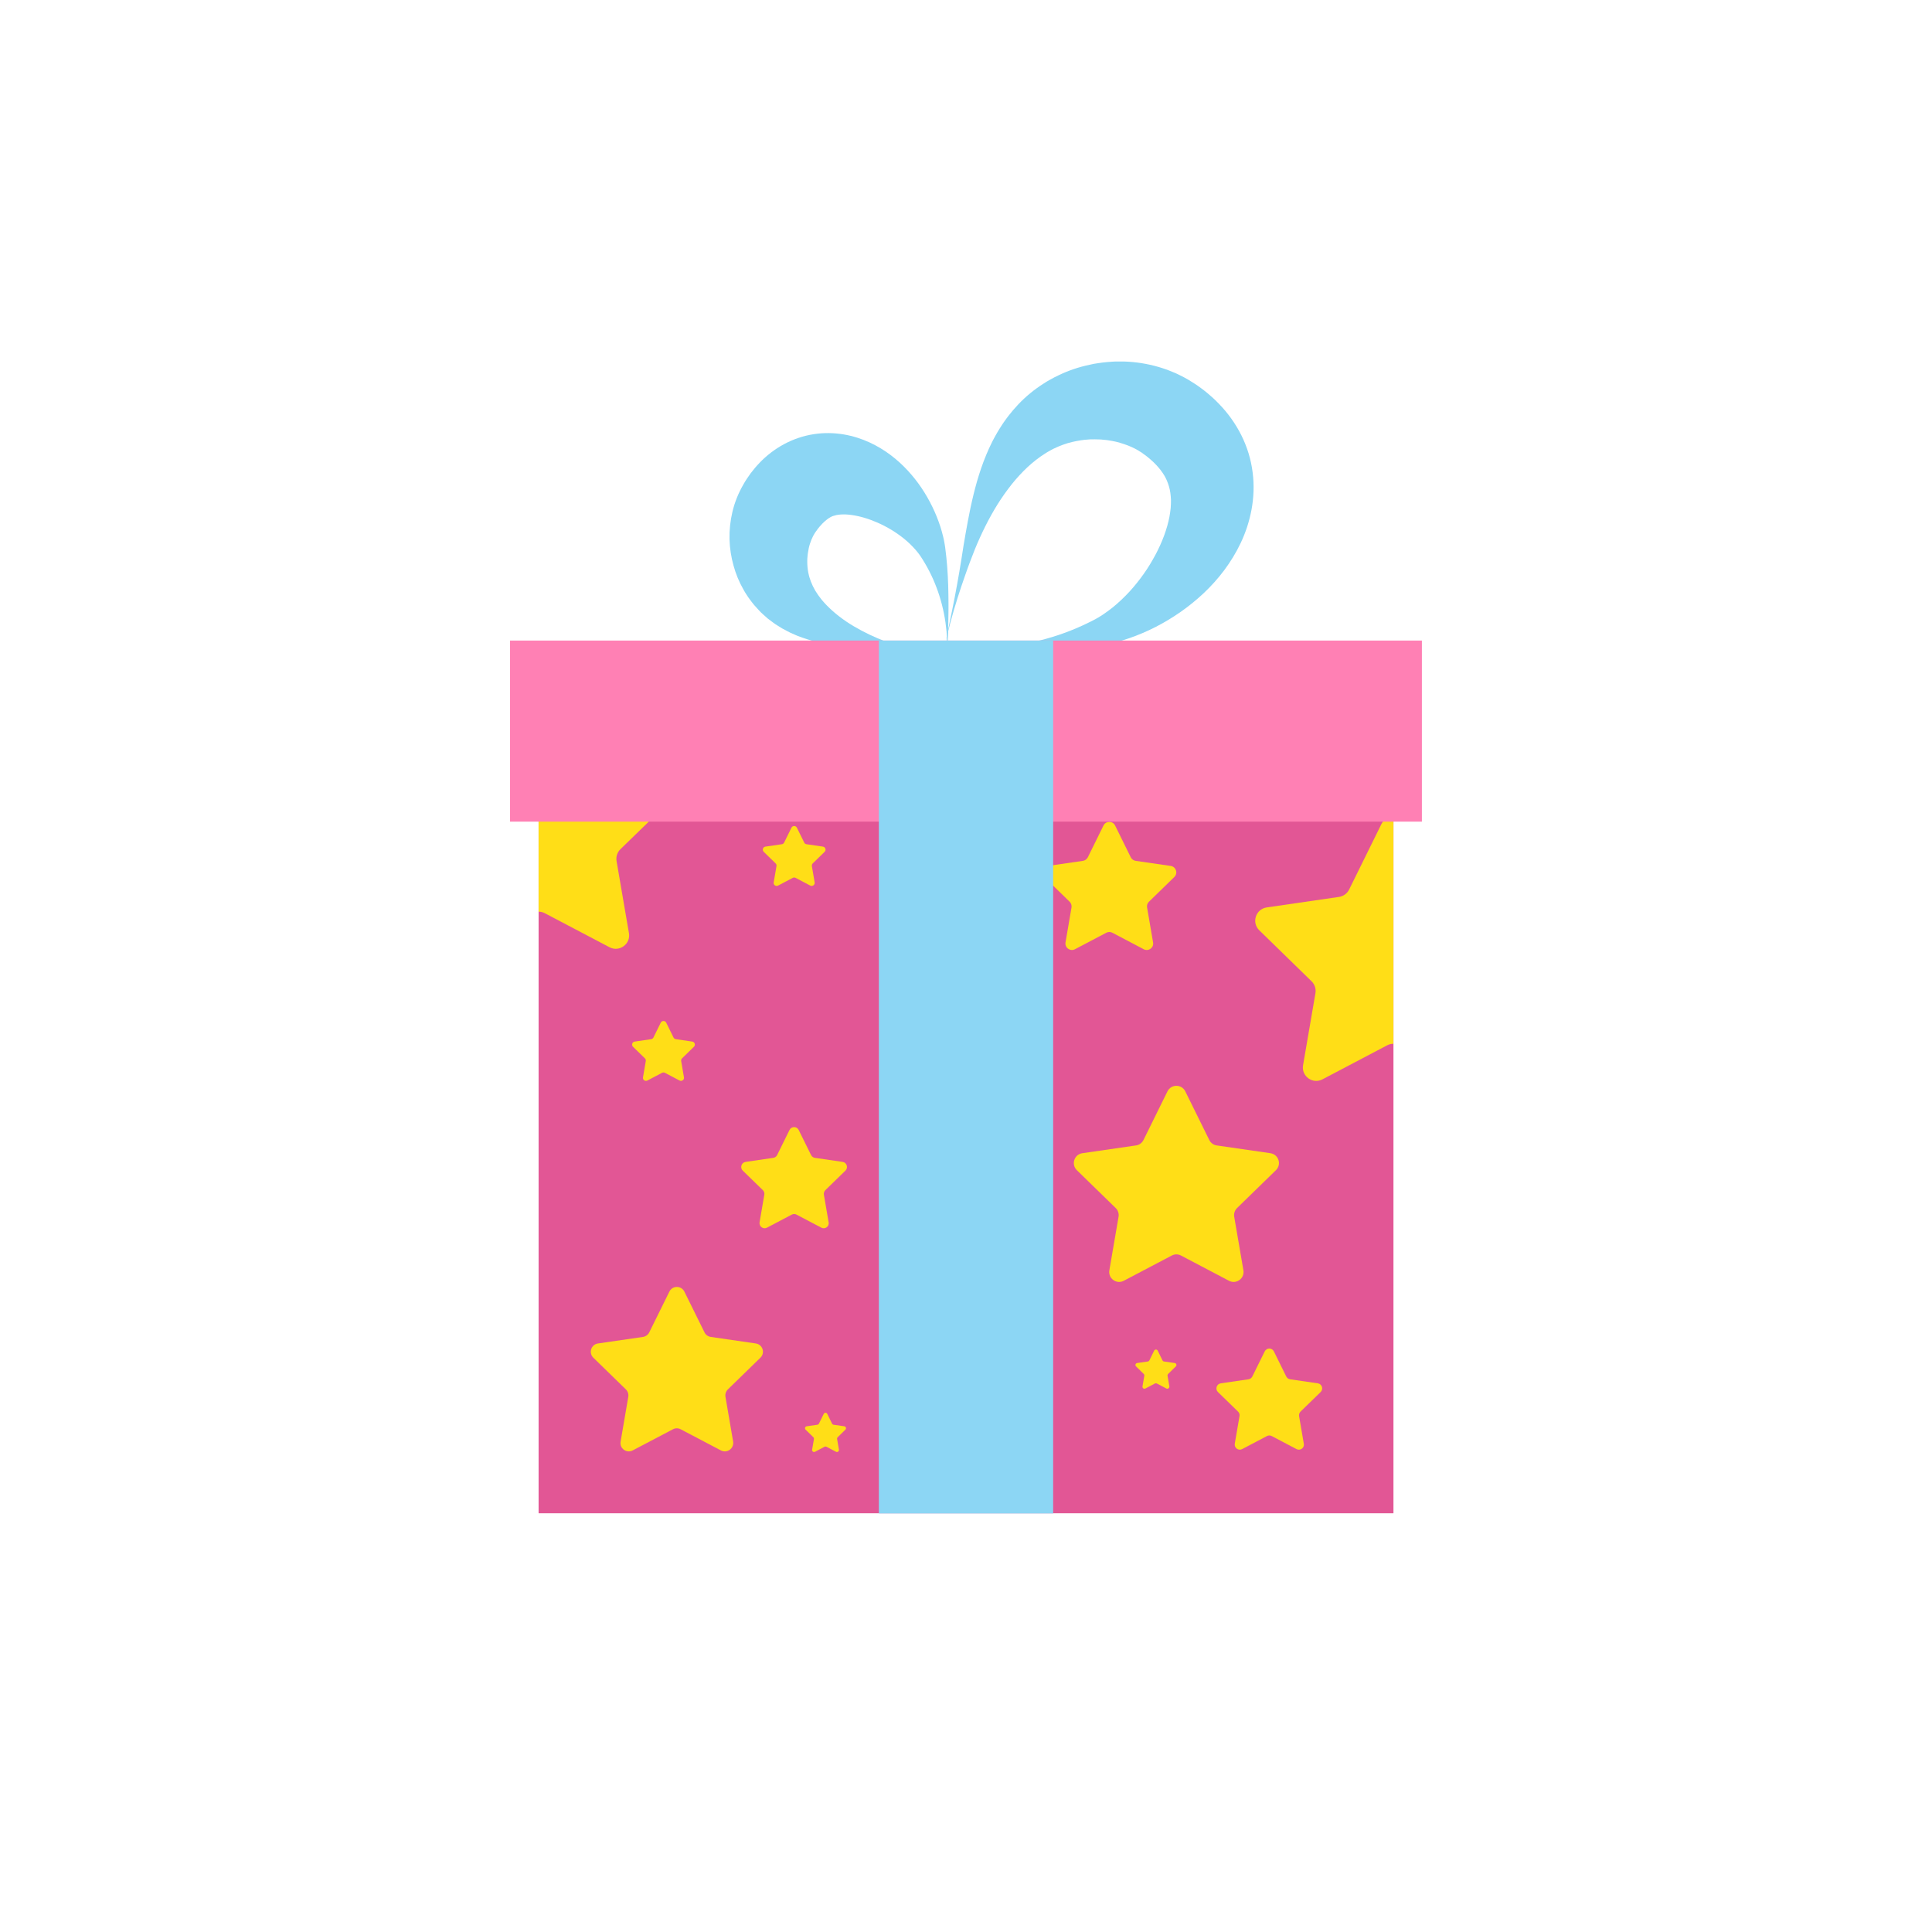
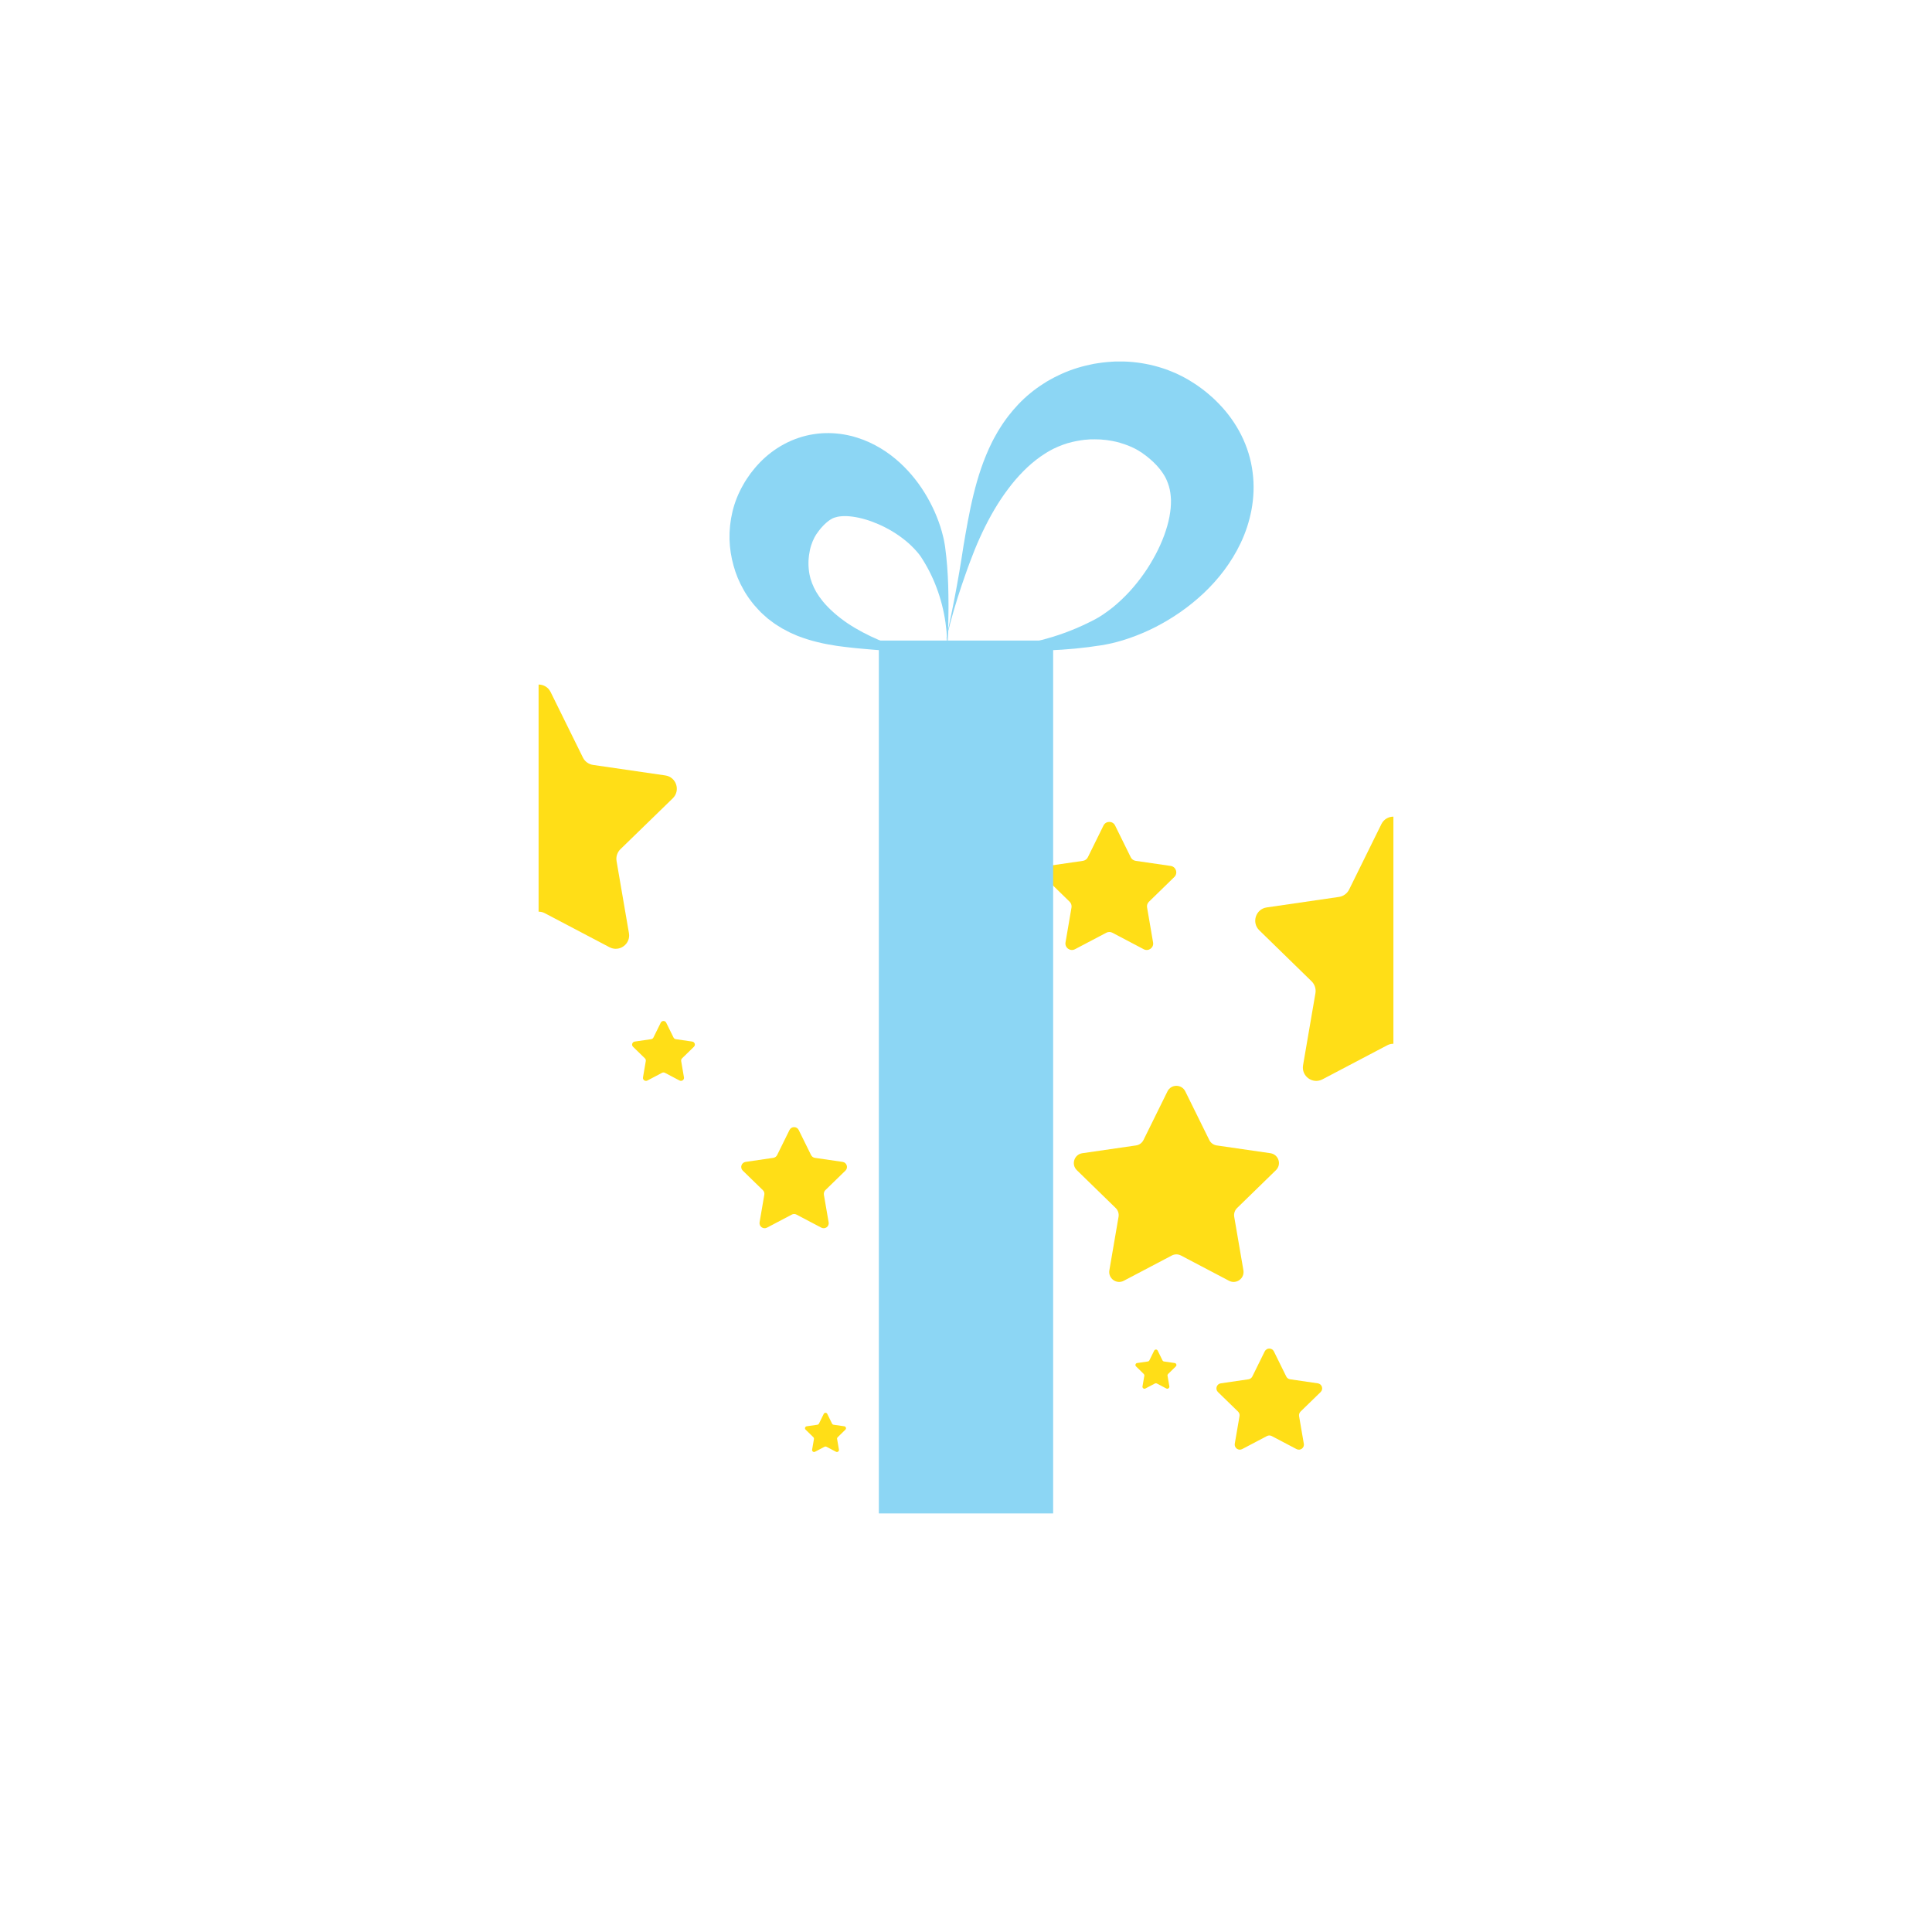
<svg xmlns="http://www.w3.org/2000/svg" version="1.1" id="Capa_1" x="0px" y="0px" viewBox="0 0 3873 3873" style="enable-background:new 0 0 3873 3873;" xml:space="preserve">
  <style type="text/css">
	.st0{fill:#E25695;}
	.st1{fill:#FFDE17;}
	.st2{fill:#8CD6F4;}
	.st3{fill:#FF80B4;}
</style>
  <g>
-     <rect x="1079.7" y="1319.9" class="st0" width="1713.7" height="1713.7" />
    <path class="st1" d="M1243.7,1702.4c-6.3,6.2-9.2,15-7.7,23.8l24.8,144.4c3.8,21.9-19.2,38.6-38.9,28.3l-129.7-68.2   c-3.9-2.1-8.2-3.1-12.5-3.1v-455.3c9.6,0,19.1,5,24.1,15l64.8,131.4c3.9,7.9,11.5,13.4,20.2,14.7l145,21.1   c22,3.2,30.8,30.3,14.9,45.8L1243.7,1702.4z" />
    <path class="st1" d="M2793.3,1637.1v455.3c-4.3,0-8.6,1-12.5,3.1l-129.7,68.2c-19.7,10.4-42.7-6.4-38.9-28.3L2637,1991   c1.5-8.7-1.4-17.6-7.7-23.8l-104.9-102.3c-15.9-15.5-7.1-42.6,14.9-45.8l145-21.1c8.7-1.3,16.3-6.8,20.2-14.7l64.8-131.4   C2774.2,1642.1,2783.7,1637.1,2793.3,1637.1z" />
-     <path class="st1" d="M1445.2,2907.6l-80.7-42.4c-4.9-2.6-10.7-2.6-15.5,0l-80.7,42.4c-12.3,6.4-26.6-4-24.2-17.6l15.4-89.9   c0.9-5.4-0.9-10.9-4.8-14.8l-65.3-63.6c-9.9-9.7-4.4-26.5,9.3-28.5l90.2-13.1c5.4-0.8,10.1-4.2,12.6-9.1l40.4-81.8   c6.1-12.4,23.8-12.4,30,0l40.4,81.8c2.4,4.9,7.1,8.3,12.6,9.1l90.2,13.1c13.7,2,19.2,18.8,9.3,28.5l-65.3,63.6   c-3.9,3.8-5.7,9.4-4.8,14.8l15.4,89.9C1471.8,2903.6,1457.5,2914,1445.2,2907.6z" />
    <path class="st1" d="M1646.4,2461l-49.6-26.1c-3-1.6-6.6-1.6-9.6,0l-49.6,26.1c-7.5,4-16.3-2.4-14.9-10.8l9.5-55.3   c0.6-3.3-0.5-6.7-3-9.1l-40.2-39.1c-6.1-5.9-2.7-16.3,5.7-17.5l55.5-8.1c3.3-0.5,6.2-2.6,7.7-5.6l24.8-50.3   c3.8-7.6,14.7-7.6,18.4,0l24.8,50.3c1.5,3,4.4,5.1,7.7,5.6l55.5,8.1c8.4,1.2,11.8,11.6,5.7,17.5l-40.2,39.1c-2.4,2.4-3.5,5.8-3,9.1   l9.5,55.3C1662.8,2458.6,1654,2465,1646.4,2461z" />
    <path class="st1" d="M2599,2904.9l-49.6-26.1c-3-1.6-6.6-1.6-9.6,0l-49.6,26.1c-7.5,4-16.3-2.4-14.9-10.8l9.5-55.3   c0.6-3.3-0.5-6.7-3-9.1l-40.2-39.1c-6.1-5.9-2.7-16.3,5.7-17.5l55.5-8.1c3.3-0.5,6.2-2.6,7.7-5.6l24.8-50.3   c3.8-7.6,14.7-7.6,18.4,0l24.8,50.3c1.5,3,4.4,5.1,7.7,5.6l55.5,8.1c8.4,1.2,11.8,11.6,5.7,17.5l-40.2,39.1c-2.4,2.4-3.5,5.8-3,9.1   l9.5,55.3C2615.3,2902.5,2606.5,2908.9,2599,2904.9z" />
    <path class="st1" d="M2463.7,2567.5l-96.2-50.6c-5.8-3.1-12.7-3.1-18.5,0l-96.2,50.6c-14.6,7.7-31.7-4.7-28.9-21l18.4-107.2   c1.1-6.5-1-13.1-5.7-17.6l-77.9-75.9c-11.8-11.5-5.3-31.6,11-34l107.6-15.6c6.5-0.9,12.1-5,15-10.9l48.1-97.5   c7.3-14.8,28.4-14.8,35.7,0l48.1,97.5c2.9,5.9,8.5,10,15,10.9l107.6,15.6c16.3,2.4,22.9,22.4,11,34l-77.9,75.9   c-4.7,4.6-6.8,11.2-5.7,17.6l18.4,107.2C2495.4,2562.8,2478.3,2575.2,2463.7,2567.5z" />
    <path class="st1" d="M2292.8,1902.9l-62.9-33.1c-3.8-2-8.3-2-12.1,0l-62.9,33.1c-9.5,5-20.7-3.1-18.9-13.7l12-70   c0.7-4.2-0.7-8.5-3.7-11.5l-50.9-49.6c-7.7-7.5-3.5-20.7,7.2-22.2l70.3-10.2c4.2-0.6,7.9-3.3,9.8-7.1l31.4-63.7   c4.8-9.7,18.6-9.7,23.3,0l31.4,63.7c1.9,3.8,5.6,6.5,9.8,7.1l70.3,10.2c10.7,1.6,14.9,14.7,7.2,22.2l-50.9,49.6   c-3.1,3-4.5,7.3-3.7,11.5l12,70C2313.5,1899.8,2302.3,1907.9,2292.8,1902.9z" />
    <path class="st1" d="M1675.9,2910.3l-19.2-10.1c-1.2-0.6-2.5-0.6-3.7,0l-19.2,10.1c-2.9,1.5-6.3-0.9-5.8-4.2l3.7-21.4   c0.2-1.3-0.2-2.6-1.1-3.5L1615,2866c-2.4-2.3-1.1-6.3,2.2-6.8l21.5-3.1c1.3-0.2,2.4-1,3-2.2l9.6-19.5c1.5-3,5.7-3,7.1,0l9.6,19.5   c0.6,1.2,1.7,2,3,2.2l21.5,3.1c3.3,0.5,4.6,4.5,2.2,6.8l-15.5,15.2c-0.9,0.9-1.4,2.2-1.1,3.5l3.7,21.4   C1682.3,2909.3,1678.8,2911.8,1675.9,2910.3z" />
    <path class="st1" d="M2338.2,2783.5l-19.2-10.1c-1.2-0.6-2.5-0.6-3.7,0l-19.2,10.1c-2.9,1.5-6.3-0.9-5.8-4.2l3.7-21.4   c0.2-1.3-0.2-2.6-1.1-3.5l-15.5-15.2c-2.4-2.3-1.1-6.3,2.2-6.8l21.5-3.1c1.3-0.2,2.4-1,3-2.2l9.6-19.5c1.5-3,5.7-3,7.1,0l9.6,19.5   c0.6,1.2,1.7,2,3,2.2l21.5,3.1c3.3,0.5,4.6,4.5,2.2,6.8l-15.5,15.2c-0.9,0.9-1.4,2.2-1.1,3.5l3.7,21.4   C2344.5,2782.5,2341.1,2785,2338.2,2783.5z" />
    <path class="st1" d="M1362.3,2166.1l-29.4-15.5c-1.8-0.9-3.9-0.9-5.7,0l-29.4,15.5c-4.5,2.3-9.7-1.4-8.8-6.4l5.6-32.7   c0.3-2-0.3-4-1.8-5.4l-23.8-23.2c-3.6-3.5-1.6-9.7,3.4-10.4l32.9-4.8c2-0.3,3.7-1.5,4.6-3.3l14.7-29.8c2.2-4.5,8.7-4.5,10.9,0   l14.7,29.8c0.9,1.8,2.6,3,4.6,3.3l32.9,4.8c5,0.7,7,6.9,3.4,10.4l-23.8,23.2c-1.4,1.4-2.1,3.4-1.8,5.4l5.6,32.7   C1372,2164.6,1366.8,2168.4,1362.3,2166.1z" />
-     <path class="st1" d="M1624.3,1775.3l-29.4-15.5c-1.8-0.9-3.9-0.9-5.7,0l-29.4,15.5c-4.5,2.3-9.7-1.4-8.8-6.4l5.6-32.7   c0.3-2-0.3-4-1.8-5.4l-23.8-23.2c-3.6-3.5-1.6-9.7,3.4-10.4l32.9-4.8c2-0.3,3.7-1.5,4.6-3.3l14.7-29.8c2.2-4.5,8.7-4.5,10.9,0   l14.7,29.8c0.9,1.8,2.6,3,4.6,3.3l32.9,4.8c5,0.7,7,6.9,3.4,10.4l-23.8,23.2c-1.4,1.4-2.1,3.4-1.8,5.4l5.6,32.7   C1633.9,1773.8,1628.7,1777.6,1624.3,1775.3z" />
    <path class="st2" d="M1894.7,1298c-0.3-0.1-0.3-0.4-0.3-0.7c0-0.3,0-0.5,0-0.8c0-0.5,0-1.1,0.1-1.6c0.1-1.1,0.2-2.1,0.4-3.2   c0.3-2.1,0.7-4.2,1.1-6.3c0.8-4.2,1.6-8.4,2.5-12.6l5.2-25.2c3.5-16.8,7-33.6,10.2-50.4c6.5-33.7,12.2-67.6,17.4-101.8l0.5-3.3   l0.6-3.3l1.1-6.4l2.2-12.9c1.5-8.6,3.1-17.2,4.7-25.9c1.7-8.7,3.4-17.4,5.2-26.1c0.9-4.4,1.9-8.7,2.9-13.1c0.9-4.4,2-8.8,3.1-13.1   c8.6-35.1,19.9-70.6,37.4-105.7c2.3-4.3,4.5-8.7,7-13l3.7-6.5l3.9-6.4c2.6-4.3,5.5-8.5,8.3-12.8l4.5-6.3c1.5-2.1,3-4.2,4.6-6.2   c12.7-16.4,27.3-32.2,44.2-46c8.4-7,17.4-13.4,26.8-19.4c2.3-1.5,4.7-3.1,7.1-4.5l7.3-4.1c4.9-2.7,9.8-5.4,14.9-7.7   c20.1-9.8,41.5-17,63.6-21.6c2.8-0.6,5.5-1.2,8.3-1.8l8.4-1.3c5.6-0.8,11.3-1.7,17-2.1c5.7-0.4,11.4-1,17.2-1.2   c5.8,0,11.5,0,17.3,0c23.2,0.7,46.6,4.3,69.7,11c2.9,0.9,5.8,1.8,8.6,2.7c2.9,1,5.8,1.8,8.6,2.9c5.7,2.2,11.3,4.5,16.9,6.9   c11.1,5.2,22.1,10.7,32.6,17.6l7.9,5l7,4.9c4.6,3.2,9.2,6.9,13.8,10.5c2.3,1.8,4.5,3.8,6.7,5.7c2.2,2,4.5,3.8,6.7,5.9   c4.4,4.1,8.7,8.2,12.9,12.7c16.9,17.5,32.1,38.4,43.8,61.7c11.7,23.3,19.7,49.1,22.8,74.9c3.4,25.8,2.1,51.3-2.3,75   c-2.3,11.9-5.2,23.3-8.8,34.3c-3.7,11-7.8,21.5-12.6,31.6c-9.5,20.2-20.9,38.5-33.4,55.3c-12.6,16.8-26.4,32-41,45.8   c-29.4,27.6-61.8,50-96.3,67.7c-17.2,8.8-35,16.4-53.1,22.6c-9.1,3.2-18.3,5.9-27.5,8.3l-7,1.7l-7,1.5c-2.3,0.5-4.7,0.9-7,1.4   l-3.5,0.7c-1.2,0.2-2.3,0.4-3.4,0.5c-35.8,5.7-71.2,8.9-106.2,10.3c-8.8,0.4-17.5,0.6-26.2,0.9c-4.3,0.2-8.7,0.1-13.1,0.2   c-4.3,0.1-8.7,0.2-13,0.2l-13-0.1c-4.3,0.1-8.6-0.1-13-0.1l-12.9-0.2l-12.9-0.4l-6.4-0.2l-6.4-0.3l-12.9-0.5   c-8.6-0.5-17.1-0.8-25.7-1.4c-4.3-0.3-8.6-0.6-12.8-0.8l-12.8-1l-6.4-0.5l-6.4-0.6L1894.7,1298z M1894.7,1298   c8.5,0.6,17.1,1.5,25.6,1.8l12.8,0.5c4.3,0.1,8.6,0.1,12.8,0.2l6.4,0l6.4-0.1l12.8-0.3c8.5-0.5,17.1-0.8,25.6-1.6   c34.1-2.9,67.8-8.9,100.5-18.1c32.7-9,64.2-21.6,93.7-36.8c0.9-0.5,1.9-0.9,2.7-1.4l2.6-1.4c1.7-1,3.4-1.9,5.1-2.9l5-3.1l4.9-3.2   c6.5-4.4,12.8-8.9,18.8-13.8c12.1-9.8,23.4-20.5,33.9-31.9c10.4-11.4,20-23.4,28.7-35.8c8.8-12.3,16.4-25.2,23.3-38   c13.7-25.7,23.4-52,28-76c1-6,2-11.8,2.5-17.5c0.4-5.6,0.7-11,0.6-16.1c-0.4-10.2-1.6-19.3-4-27.3c-1.2-4-2.5-7.8-4.1-11.5   c-0.3-0.9-0.8-1.8-1.2-2.7c-0.4-0.9-0.8-1.8-1.3-2.7c-0.5-0.9-0.9-1.8-1.4-2.7c-0.5-0.9-1.1-1.7-1.5-2.6c-4.2-7-9.5-14-16.3-21.2   c-3.3-3.6-7.2-7.2-11.3-10.8c-2.2-1.7-4.1-3.6-6.5-5.4c-1.1-0.9-2.3-1.8-3.4-2.7l-2.9-2c-1-0.7-1.9-1.4-2.8-2.1   c-0.5-0.3-0.9-0.8-1.4-1.1l-1.5-0.9l-3.1-1.9c-1-0.6-2-1.4-3.1-2c-2.2-1.1-4.4-2.3-6.5-3.6c-2.2-1.2-4.6-2.1-6.9-3.3   c-9.4-4.2-19.7-7.6-30.6-10.4c-2.8-0.5-5.5-1.1-8.3-1.7c-2.8-0.6-5.7-0.9-8.5-1.4c-2.9-0.6-5.8-0.6-8.7-0.9   c-1.5-0.1-2.9-0.3-4.4-0.5c-1.5-0.1-2.9-0.1-4.4-0.2c-6-0.4-11.9-0.1-18-0.1c-3,0.3-6,0.5-9.1,0.7c-1.6,0-3,0.3-4.6,0.5l-4.6,0.6   c-12.1,1.9-24.3,4.5-36.3,9c-6.1,2.2-12.1,4.8-18.2,7.7c-3,1.6-6.1,3-9,4.8c-1.5,0.9-3,1.7-4.5,2.6l-4.4,2.8   c-11.9,7.4-23.5,16.6-34.7,26.9c-11.1,10.4-21.8,22-31.9,34.6c-4.9,6.3-9.9,12.8-14.6,19.5c-4.8,6.7-9.3,13.6-13.7,20.6   c-17.6,28.2-32.7,59-45.6,90.5c-3.2,7.9-6.2,16-9.3,24c-3.1,8-5.9,16.1-8.8,24.2c-5.8,16.2-11.2,32.5-16.4,48.8   c-5.1,16.4-10,32.8-14.4,49.3c-2.2,8.3-4.3,16.6-6.3,24.9c-1,4.2-1.9,8.3-2.7,12.5c-0.4,2.1-0.8,4.2-1.1,6.3   c-0.2,1.1-0.3,2.1-0.4,3.2c-0.1,0.5-0.1,1.1-0.1,1.6c0,0.3,0,0.5,0,0.8C1894.4,1297.5,1894.5,1297.9,1894.7,1298z" />
-     <path class="st2" d="M1898.5,1319.9c-0.2,0.3-0.7,0.3-1,0.3c-0.4,0-0.8,0-1.1,0c-0.8,0-1.5-0.1-2.3-0.2c-1.5-0.2-3-0.4-4.5-0.6   l-8.9-1.4l-17.9-2.9c-11.9-1.9-23.9-3.7-35.9-5.3c-24-3.2-48.2-5.5-72.7-7.1l-18.7-1.6c-6.2-0.6-12.5-1.1-18.8-1.7   c-12.6-1.2-25.3-2.8-38.2-4.5c-12.9-2.1-26.1-4.2-39.3-7.6c-13.3-3.1-26.8-7.4-40.4-12.6l-10.1-4.4c-1.7-0.7-3.4-1.5-5.1-2.3   l-5-2.6l-10.1-5.3c-3.3-2-6.6-4-10-6.2l-5-3.2c-1.6-1.1-3.2-2.3-4.8-3.5c-3.2-2.4-6.5-4.8-9.7-7.3c-3.1-2.6-6.2-5.4-9.2-8.2   c-3.1-2.8-6.2-5.6-8.9-8.8c-2.9-3.1-5.7-6.2-8.5-9.4c-1.5-1.6-2.8-3.3-4.1-5l-3.9-5.1c-1.3-1.7-2.6-3.4-3.8-5.2l-3.6-5.4   c-2.4-3.6-4.7-7.3-6.7-11.1c-8.6-15-15.3-31.2-19.9-48.1c-4.7-16.9-7.5-34.6-8-52.7c-0.4-18.1,1.5-36.7,5.9-55.1   c4.4-18.4,11.6-36.7,21.5-53.9l3.7-6.4l3.6-5.6c2.4-3.7,5.1-7.4,7.7-11.1c2.7-3.6,5.7-7.3,8.7-10.9c3.1-3.6,6.2-7.1,9.6-10.6   c13.4-13.9,29.7-26.7,48.2-36.7c18.5-10,39.2-17.1,59.8-20.2c20.7-3.3,41.1-2.7,60,0.4c9.4,1.6,18.5,3.8,27.1,6.5   c8.6,2.7,16.9,5.9,24.7,9.5c15.7,7.2,29.8,15.8,42.5,25.4c12.7,9.6,24.2,20.1,34.4,31.2c20.6,22.2,36.7,46.8,49.3,72.7   c6.3,12.9,11.6,26.2,16,39.7c2.2,6.7,4,13.6,5.7,20.5l1.2,5.2l1,5.2c0.4,1.7,0.6,3.5,0.9,5.2c0.3,1.8,0.6,3.5,0.8,5.1   c3.5,26,5.3,51.5,6.1,76.4c0.4,12.5,0.5,24.9,0.6,37.2c-0.1,6.2,0.1,12.3-0.1,18.4c0,6.1-0.1,12.2-0.3,18.3   C1900.9,1271.7,1899.8,1295.8,1898.5,1319.9z M1898.5,1319.9c2.6-48.1-4-97-21-141.8c-8.3-22.4-19.3-43.6-32.1-63   c-0.8-1.3-1.6-2.4-2.4-3.4c-0.8-1.1-1.6-2.1-2.4-3.2l-2.5-3.1l-2.6-3.1c-3.5-4-7.2-7.9-11-11.6c-7.7-7.4-16-14.1-24.6-20.1   c-17.2-12.1-35.8-21.5-53.9-28.2c-18-6.7-35.7-10.4-50.3-11.1c-3.6-0.1-7-0.1-10.2,0.1c-3.1,0.2-6,0.6-8.6,1.1   c-5.2,1.1-9.1,2.5-12,4.2c-3,1.6-5.1,3.2-7.6,5.1c-2.4,2-5.3,4.3-8.6,7.7c-1.7,1.7-3.5,3.7-5.4,5.9c-0.9,1.2-1.9,2.2-2.9,3.6   c-0.5,0.6-1,1.3-1.5,1.9c-0.3,0.5-0.6,0.9-0.9,1.3c-2.7,3.4-5.4,7.3-7.8,12c-2.4,4.7-4.7,10-6.6,16c-1.9,6-3.2,12.5-4.2,19.4   c-0.5,3.5-0.6,6.9-1,10.6c0,1.8,0,3.6-0.1,5.4c-0.1,1.9,0.1,3.6,0.1,5.5c0.4,7.4,1.2,14.8,3.3,22.6c0.3,2,1.1,3.9,1.7,5.8   c0.7,1.9,1.2,4,2,6c0.9,1.9,1.7,3.9,2.6,6c0.4,1,0.8,2.1,1.3,3.1l1.6,3l3.3,6.2l3.9,6l2,3.1c0.7,1,1.5,2,2.3,3l4.6,6.1   c13.1,15.9,30.3,30.9,49.6,44c19.4,13,40.9,24.2,62.9,33.6c22.4,9.3,45.4,17.4,68.5,24.4c11.6,3.5,23.2,6.7,34.9,9.6   c5.9,1.4,11.7,2.8,17.6,4c3,0.6,5.9,1.2,8.9,1.7c1.5,0.2,3,0.5,4.5,0.7c0.7,0.1,1.5,0.2,2.2,0.2c0.4,0,0.8,0,1.1,0   C1897.9,1320.1,1898.3,1320.2,1898.5,1319.9z" />
-     <rect x="1022.5" y="1284.1" class="st3" width="1827.9" height="363" />
+     <path class="st2" d="M1898.5,1319.9c-0.2,0.3-0.7,0.3-1,0.3c-0.4,0-0.8,0-1.1,0c-0.8,0-1.5-0.1-2.3-0.2c-1.5-0.2-3-0.4-4.5-0.6   l-8.9-1.4l-17.9-2.9c-11.9-1.9-23.9-3.7-35.9-5.3c-24-3.2-48.2-5.5-72.7-7.1l-18.7-1.6c-6.2-0.6-12.5-1.1-18.8-1.7   c-12.6-1.2-25.3-2.8-38.2-4.5c-12.9-2.1-26.1-4.2-39.3-7.6c-13.3-3.1-26.8-7.4-40.4-12.6l-10.1-4.4c-1.7-0.7-3.4-1.5-5.1-2.3   l-5-2.6l-10.1-5.3c-3.3-2-6.6-4-10-6.2l-5-3.2c-1.6-1.1-3.2-2.3-4.8-3.5c-3.2-2.4-6.5-4.8-9.7-7.3c-3.1-2.6-6.2-5.4-9.2-8.2   c-3.1-2.8-6.2-5.6-8.9-8.8c-2.9-3.1-5.7-6.2-8.5-9.4c-1.5-1.6-2.8-3.3-4.1-5l-3.9-5.1c-1.3-1.7-2.6-3.4-3.8-5.2l-3.6-5.4   c-2.4-3.6-4.7-7.3-6.7-11.1c-8.6-15-15.3-31.2-19.9-48.1c-4.7-16.9-7.5-34.6-8-52.7c-0.4-18.1,1.5-36.7,5.9-55.1   c4.4-18.4,11.6-36.7,21.5-53.9l3.7-6.4l3.6-5.6c2.4-3.7,5.1-7.4,7.7-11.1c2.7-3.6,5.7-7.3,8.7-10.9c3.1-3.6,6.2-7.1,9.6-10.6   c13.4-13.9,29.7-26.7,48.2-36.7c18.5-10,39.2-17.1,59.8-20.2c20.7-3.3,41.1-2.7,60,0.4c9.4,1.6,18.5,3.8,27.1,6.5   c8.6,2.7,16.9,5.9,24.7,9.5c15.7,7.2,29.8,15.8,42.5,25.4c12.7,9.6,24.2,20.1,34.4,31.2c20.6,22.2,36.7,46.8,49.3,72.7   c6.3,12.9,11.6,26.2,16,39.7c2.2,6.7,4,13.6,5.7,20.5l1.2,5.2l1,5.2c0.4,1.7,0.6,3.5,0.9,5.2c0.3,1.8,0.6,3.5,0.8,5.1   c3.5,26,5.3,51.5,6.1,76.4c0.4,12.5,0.5,24.9,0.6,37.2c-0.1,6.2,0.1,12.3-0.1,18.4c0,6.1-0.1,12.2-0.3,18.3   C1900.9,1271.7,1899.8,1295.8,1898.5,1319.9z M1898.5,1319.9c2.6-48.1-4-97-21-141.8c-8.3-22.4-19.3-43.6-32.1-63   c-0.8-1.1-1.6-2.1-2.4-3.2l-2.5-3.1l-2.6-3.1c-3.5-4-7.2-7.9-11-11.6c-7.7-7.4-16-14.1-24.6-20.1   c-17.2-12.1-35.8-21.5-53.9-28.2c-18-6.7-35.7-10.4-50.3-11.1c-3.6-0.1-7-0.1-10.2,0.1c-3.1,0.2-6,0.6-8.6,1.1   c-5.2,1.1-9.1,2.5-12,4.2c-3,1.6-5.1,3.2-7.6,5.1c-2.4,2-5.3,4.3-8.6,7.7c-1.7,1.7-3.5,3.7-5.4,5.9c-0.9,1.2-1.9,2.2-2.9,3.6   c-0.5,0.6-1,1.3-1.5,1.9c-0.3,0.5-0.6,0.9-0.9,1.3c-2.7,3.4-5.4,7.3-7.8,12c-2.4,4.7-4.7,10-6.6,16c-1.9,6-3.2,12.5-4.2,19.4   c-0.5,3.5-0.6,6.9-1,10.6c0,1.8,0,3.6-0.1,5.4c-0.1,1.9,0.1,3.6,0.1,5.5c0.4,7.4,1.2,14.8,3.3,22.6c0.3,2,1.1,3.9,1.7,5.8   c0.7,1.9,1.2,4,2,6c0.9,1.9,1.7,3.9,2.6,6c0.4,1,0.8,2.1,1.3,3.1l1.6,3l3.3,6.2l3.9,6l2,3.1c0.7,1,1.5,2,2.3,3l4.6,6.1   c13.1,15.9,30.3,30.9,49.6,44c19.4,13,40.9,24.2,62.9,33.6c22.4,9.3,45.4,17.4,68.5,24.4c11.6,3.5,23.2,6.7,34.9,9.6   c5.9,1.4,11.7,2.8,17.6,4c3,0.6,5.9,1.2,8.9,1.7c1.5,0.2,3,0.5,4.5,0.7c0.7,0.1,1.5,0.2,2.2,0.2c0.4,0,0.8,0,1.1,0   C1897.9,1320.1,1898.3,1320.2,1898.5,1319.9z" />
    <rect x="1761.8" y="1284.1" class="st2" width="349.4" height="1749.8" />
  </g>
</svg>